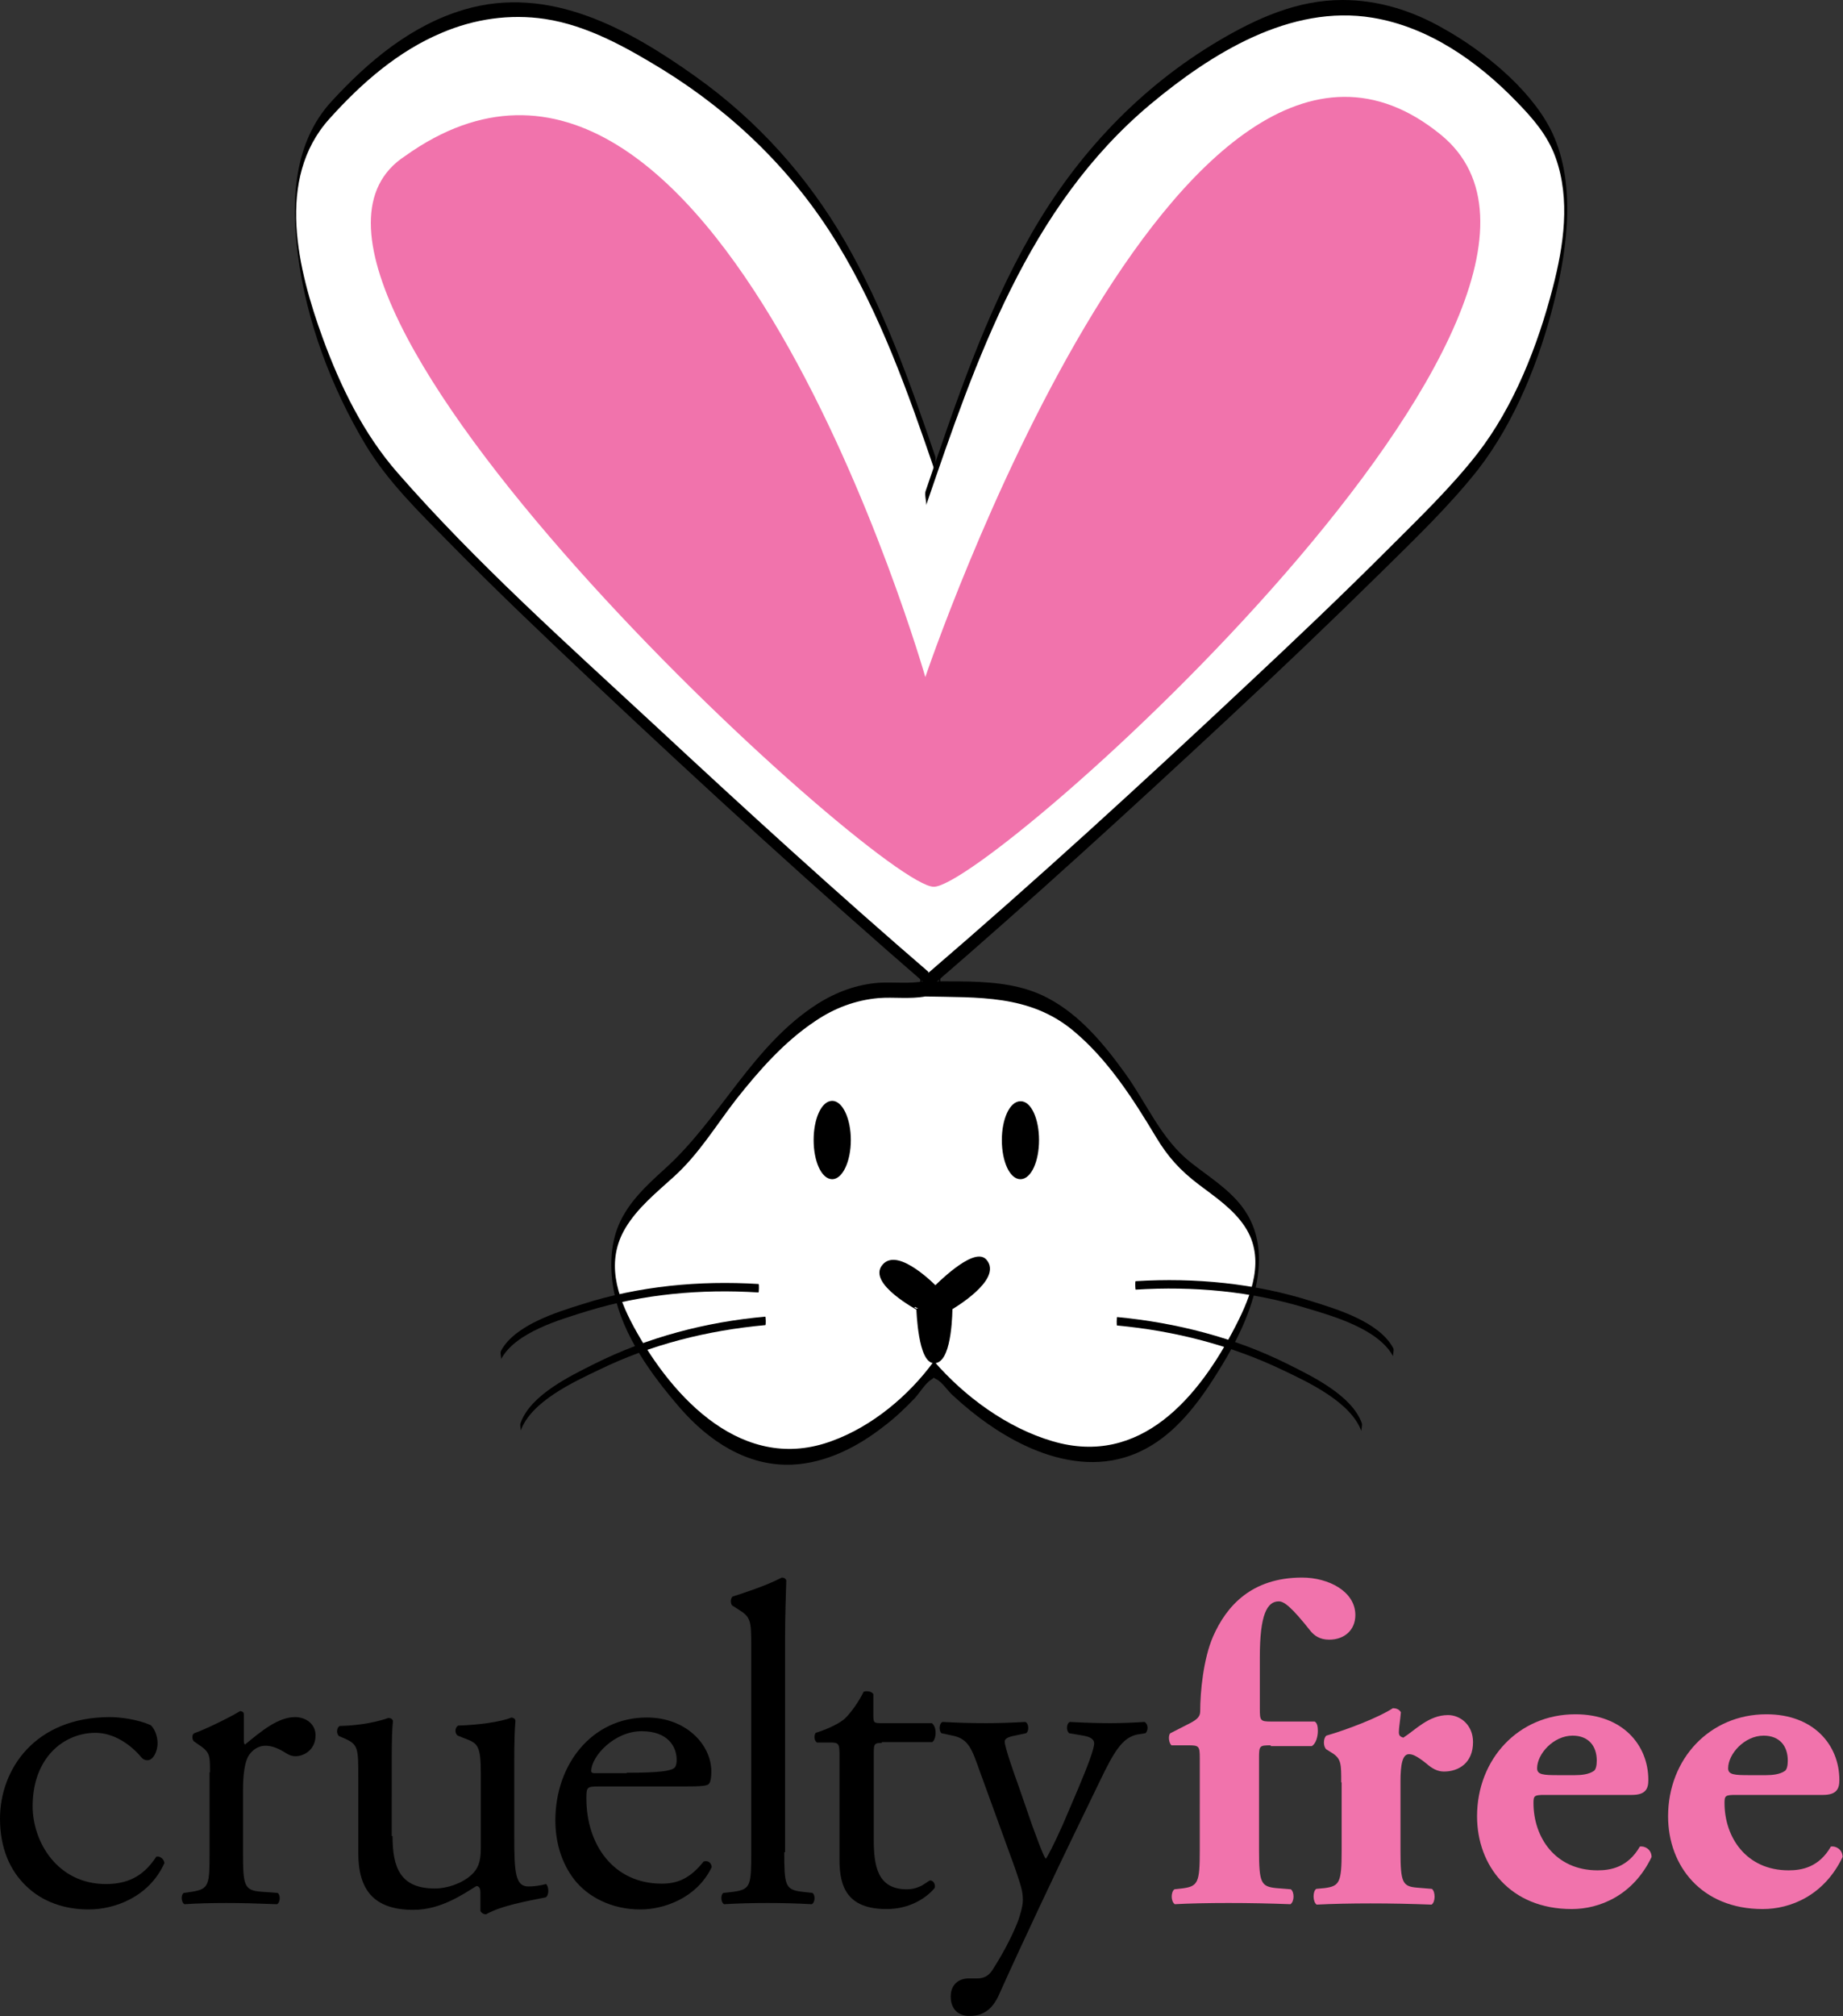
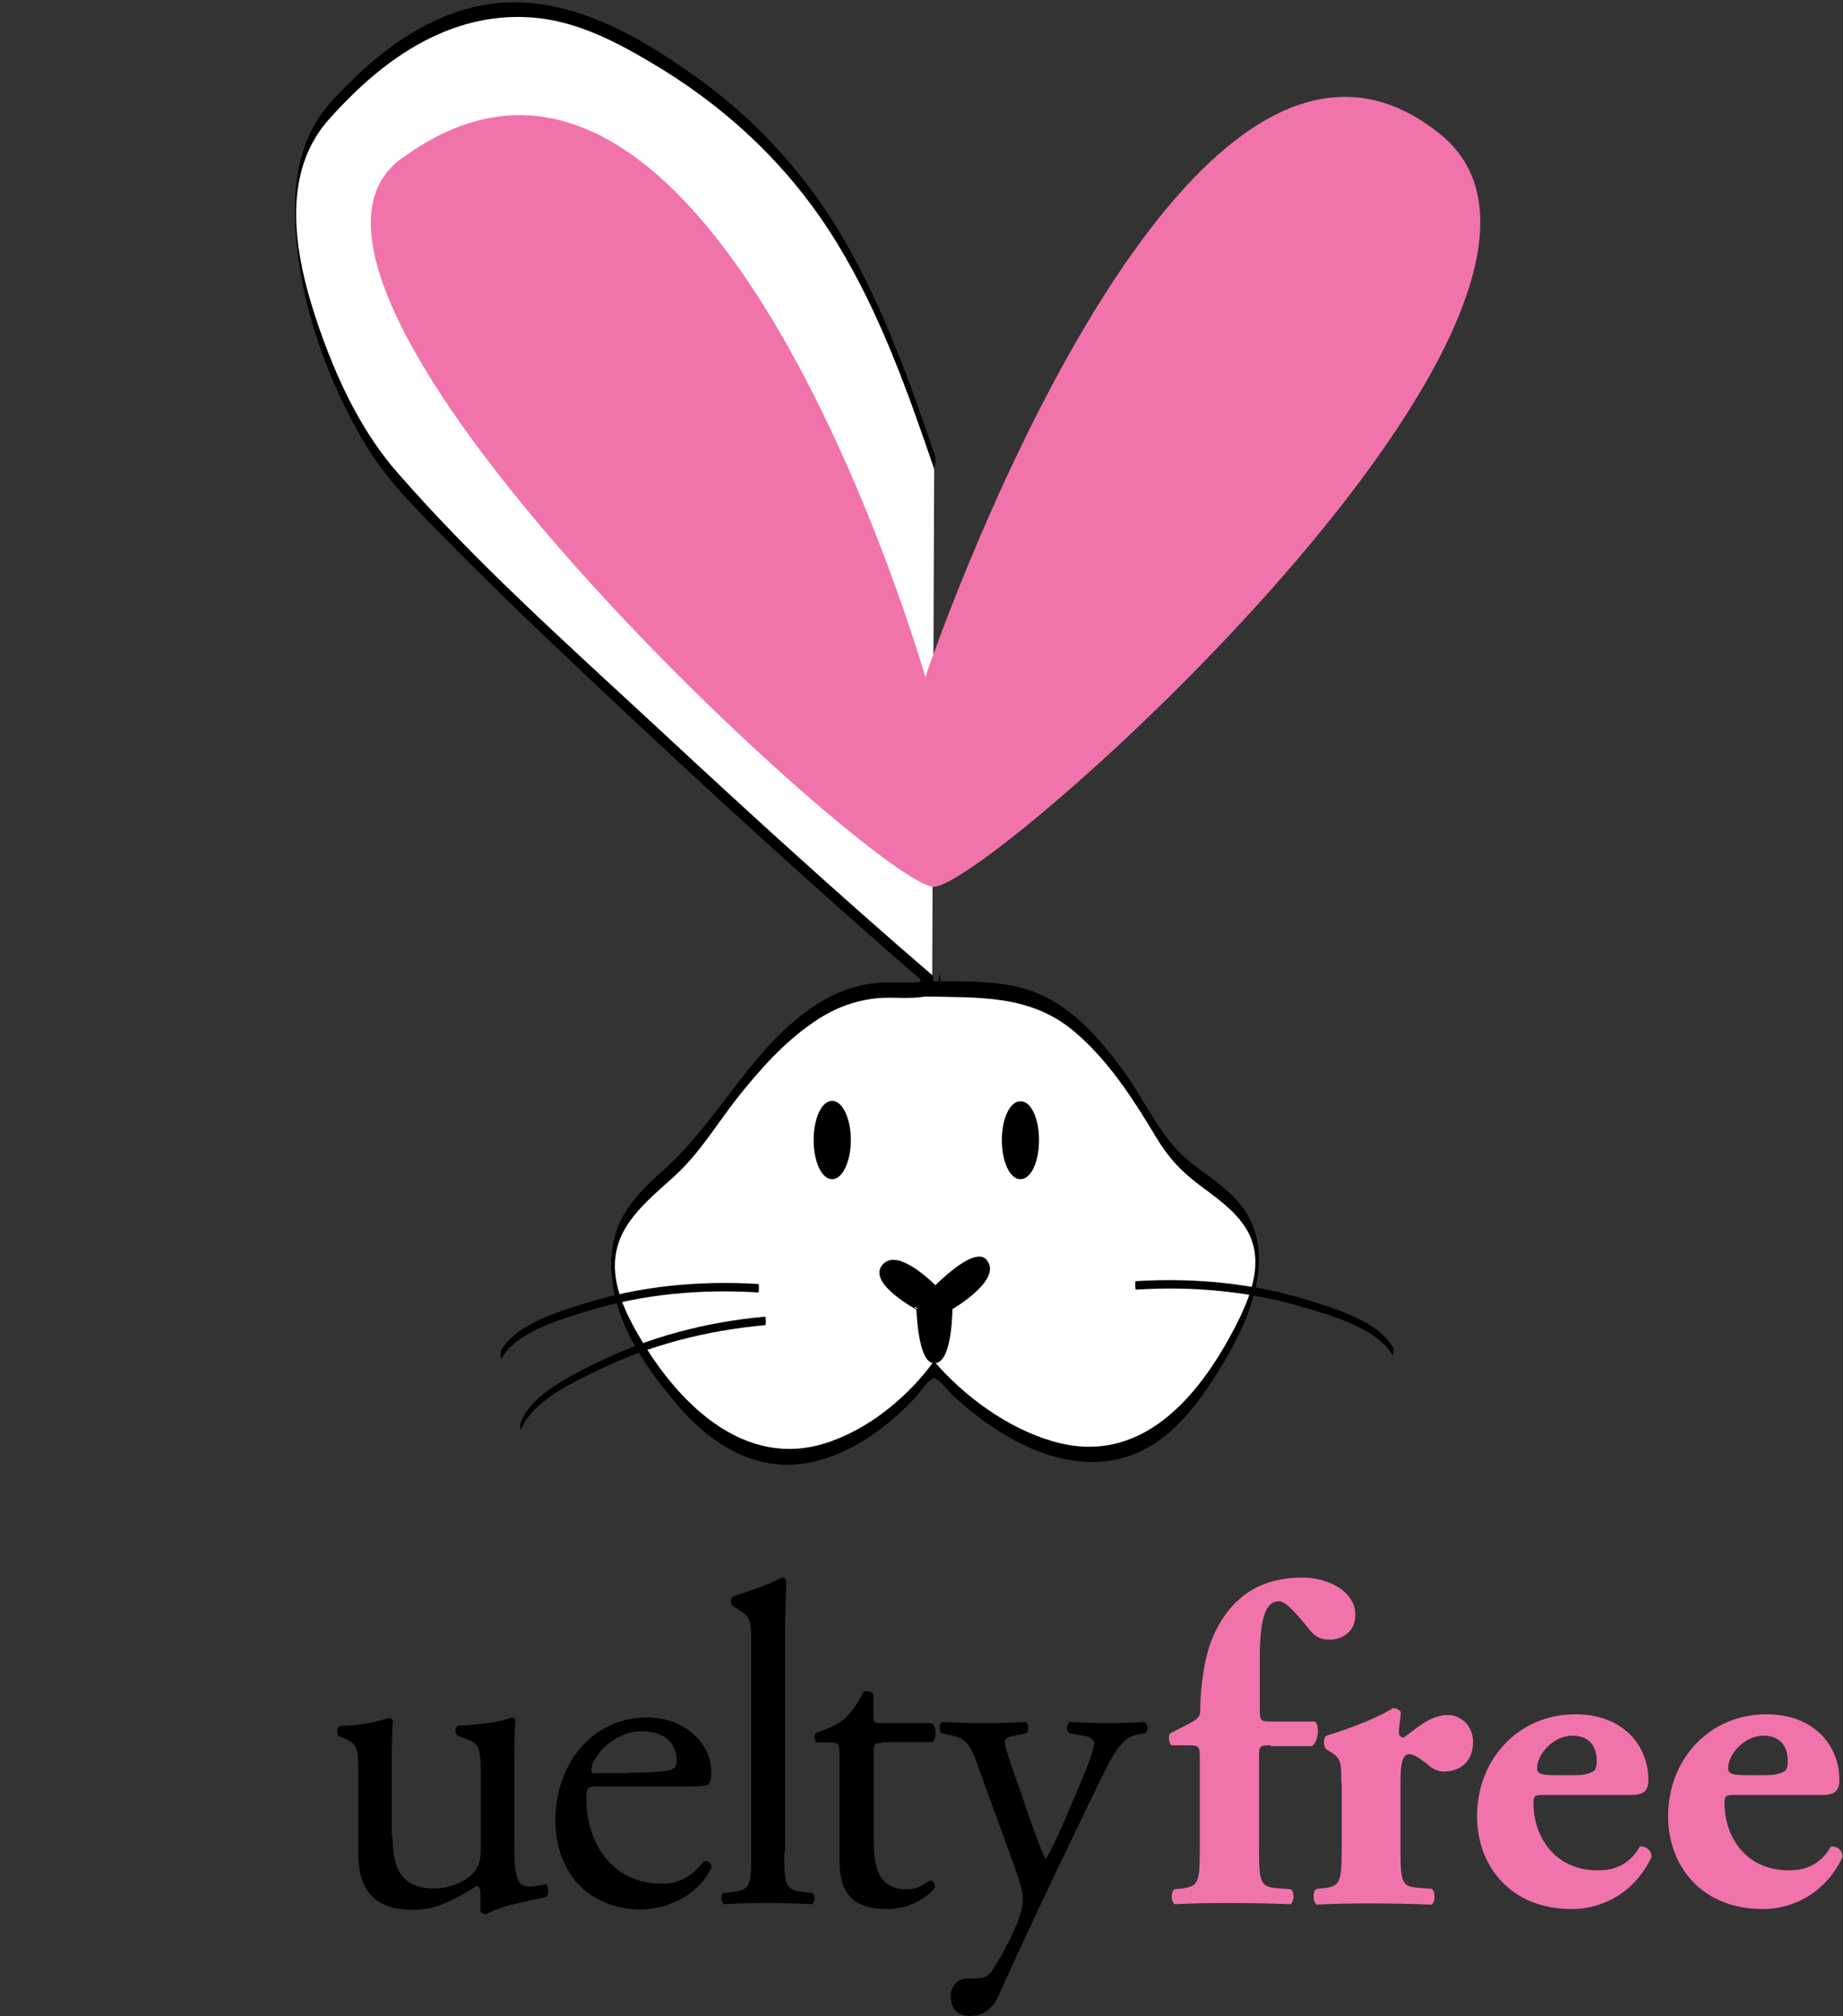
<svg xmlns="http://www.w3.org/2000/svg" version="1.1" id="Layer_1" x="0px" y="0px" viewBox="0 0 457.3 500" enable-background="new 0 0 457.3 500" xml:space="preserve">
  <rect x="0" y="0" width="457.3" height="500" fill="#333333" stroke="none" />
  <g>
    <g>
-       <path d="M37.4,427.8c0.9,0.8,1.7,2.6,1.7,4.5c0,2-1.1,4.2-2.5,4.2c-0.6,0-1.1-0.2-1.6-0.8c-2.5-3-6.7-6-11.3-6    c-7.9,0-15.6,6.2-15.6,18.2c0,8.8,6.1,19.3,18.2,19.3c6.5,0,9.9-2.9,12.5-6.8c0.9-0.2,1.9,0.6,2,1.6c-3.8,8.4-12.3,11.5-18.8,11.5    c-6,0-11.5-1.9-15.5-5.8c-4-3.8-6.5-9.4-6.5-16.7c0-12.2,8.6-25.2,27.3-25.2C29.9,425.8,34.3,426.4,37.4,427.8z" />
-       <path d="M52.1,439.5c0-4.4,0-5-3-7l-1-0.7c-0.5-0.5-0.5-1.7,0.1-2c2.6-0.9,8.6-3.8,11.4-5.5c0.6,0.1,0.9,0.3,0.9,0.8v6.5    c0,0.6,0.1,0.9,0.3,1c4-3.3,8.2-6.8,12.4-6.8c2.8,0,5.1,1.8,5.1,4.5c0,3.7-3,5.2-4.9,5.2c-1.1,0-1.7-0.3-2.5-0.8    c-1.7-1.1-3.4-1.8-5-1.8c-1.8,0-3.2,1-4.1,2.3c-1.1,1.6-1.5,4.9-1.5,8.7v15.4c0,8.1,0.2,9.5,4.5,9.8l4.1,0.3    c0.8,0.6,0.6,2.5-0.2,2.8c-5.3-0.2-8.6-0.3-12.5-0.3c-4.1,0-7.4,0.1-10.4,0.3c-0.8-0.3-1-2.3-0.2-2.8l2.1-0.3    c4.2-0.7,4.3-1.7,4.3-9.8V439.5z" />
      <path d="M97.4,455.3c0,7.8,1.9,13,10.5,13c3,0,6.7-1.2,9.1-3.4c1.5-1.4,2.3-3,2.3-6.5v-18.5c0-7.3-0.8-7.6-4.2-8.9l-1.5-0.6    c-0.8-0.5-0.8-2,0.1-2.5c4.5-0.1,10.7-0.9,13.2-2c0.6,0.1,0.9,0.3,1,0.8c-0.2,2.1-0.3,5.6-0.3,9.8v19c0,8.9,0.3,12.3,3.5,12.3    c1.4,0,2.8-0.2,4.4-0.6c0.7,0.6,0.8,2.8-0.1,3.3c-4.4,0.9-10.9,2-14.8,4.2c-0.6,0-1.1-0.3-1.4-0.8v-4.6c0-1-0.3-1.6-1-1.6    c-3.4,2.1-8.9,5.9-15.6,5.9c-9.9,0-13.7-5-13.7-14.1v-18.8c0-7.1,0-8.1-3.4-9.6l-1.4-0.6c-0.7-0.6-0.6-2.1,0.2-2.5    c5.2-0.1,9.6-1.1,12.1-2c0.7,0.1,1,0.3,1.1,0.8c-0.2,1.9-0.3,4.3-0.3,9.8V455.3z" />
      <path d="M148.5,443c-2.9,0-3,0.2-3,3c0,11.4,6.7,21.1,18.7,21.1c3.7,0,6.9-1.1,10.4-5.5c1.1-0.3,1.9,0.3,2,1.4    c-3.7,7.7-11.9,10.5-17.7,10.5c-7.3,0-13.1-3.2-16.4-7.4c-3.4-4.4-4.7-9.7-4.7-14.7c0-13.9,9.1-25.5,22.7-25.5    c9.7,0,16,6.7,16,13.4c0,1.6-0.2,2.5-0.5,2.9c-0.3,0.7-1.9,0.8-6.7,0.8H148.5z M155.5,439.6c8.4,0,10.8-0.5,11.7-1.1    c0.3-0.2,0.7-0.7,0.7-2.1c0-3.2-2.1-7.1-8.7-7.1c-6.7,0-12.4,6.1-12.5,9.8c0,0.2,0,0.6,0.8,0.6H155.5z" />
      <path d="M194.6,459.3c0,8.1,0.2,9.3,4.3,9.8l2.7,0.3c0.8,0.6,0.6,2.5-0.2,2.8c-3.7-0.2-7-0.3-10.9-0.3c-4.1,0-7.5,0.1-10.8,0.3    c-0.8-0.3-1-2.3-0.2-2.8l2.6-0.3c4.2-0.6,4.3-1.7,4.3-9.8v-51c0-6.7-0.1-7.3-3.5-9.4l-1.1-0.7c-0.6-0.3-0.6-1.9,0-2.3    c2.8-0.9,8.1-2.6,12.2-4.7c0.5,0,0.9,0.2,1.1,0.7c-0.1,3.4-0.3,9-0.3,14V459.3z" />
      <path d="M218.8,432.2c-1.9,0-2,0.3-2,2.7V456c0,6.5,0.8,12.5,8.2,12.5c1.1,0,2.1-0.2,3-0.6c1-0.3,2.5-1.6,2.8-1.6    c0.9,0,1.4,1.2,1.1,1.9c-2,2.4-6.1,5.2-11.9,5.2c-9.7,0-11.7-5.4-11.7-12.2v-25.8c0-3-0.1-3.3-2.4-3.3h-3.2    c-0.7-0.5-0.8-1.7-0.3-2.4c3.3-1,6.1-2.5,7.2-3.5c1.5-1.4,3.6-4.4,4.7-6.7c0.6-0.2,1.9-0.2,2.4,0.6v5.1c0,2,0.1,2.1,2,2.1h12.5    c1.4,1,1.1,4.1,0.1,4.7H218.8z" />
      <path d="M235.9,495.1c0-3,2-4.5,4.5-4.5h2.1c1.8,0,2.9-0.8,3.7-2c3.3-5.1,5.5-9.8,6.5-12.5c0.3-0.9,1.1-3.3,1.1-4.9    c0-2.3-0.5-3.6-1.9-7.8l-8.8-24.2c-1.9-5.3-2.7-8-6.7-8.8l-2.8-0.6c-0.7-0.6-0.6-2.5,0.3-2.8c3.6,0.2,7,0.3,10.7,0.3    c3,0,6.2-0.1,9.8-0.3c0.9,0.3,1,2.3,0.2,2.8l-2.8,0.6c-1.6,0.3-2.5,0.7-2.5,1.5c0,1.4,2.6,8.7,3.3,10.6l3.6,10.4    c0.7,1.8,2.8,7.8,3.3,8c0.3-0.2,2.1-3.7,4.2-8.4l3.8-8.9c2.5-5.9,4-10,4-11.3c0-0.8-0.7-1.6-2.7-1.9l-3.5-0.6    c-0.8-0.6-0.7-2.5,0.2-2.8c3.6,0.2,7,0.3,9.9,0.3c2.8,0,5.4-0.1,8.6-0.3c0.9,0.5,1,2.1,0.2,2.8l-1.9,0.3c-3.7,0.7-5.8,4-9.6,12    l-6.3,13c-3.7,7.6-13,27.2-18.5,39.5c-1.9,4.3-4.6,5.3-7.2,5.3C237.6,500,235.9,498,235.9,495.1z" />
      <path fill="#F173AC" d="M315.3,432.8c-2.8,0-2.9,0.1-2.9,3.2v22.8c0,8.1,0.5,9,4.2,9.4l3.7,0.3c0.9,0.7,0.9,3-0.1,3.7    c-5.3-0.2-10-0.3-15.4-0.3c-5.1,0-9.8,0.1-13.3,0.3c-1-0.7-1-3-0.1-3.7l1.8-0.2c4.1-0.5,4.5-1.4,4.5-9.5V436c0-3-0.2-3.2-2.8-3.2    h-4.2c-0.7-0.5-0.9-2.5-0.3-3l4.9-2.5c1.5-0.8,2.5-1.5,2.5-2.9c0-4.9,0.8-13.1,3.2-18.6c3.3-7.5,9.5-14.6,22.1-14.6    c6.5,0,13.2,3.4,13.2,9.3c0,3.7-2.7,6.1-6.5,6.1c-2.4,0-3.7-1.1-4.5-2c-4.9-6.2-6.7-7.5-8-7.5c-2.9,0-4.7,3.3-4.7,13.8v12.8    c0,3,0.1,3.2,2.9,3.2h10.7c0.6,0.3,0.8,1.2,0.8,2.3c0,1.5-0.5,3.2-1.5,3.8H315.3z" />
      <path fill="#F173AC" d="M332.8,442c0-4.5,0-5.8-2.1-7.2l-1.6-1c-0.8-0.7-0.8-2.7,0-3.4c5.2-1.5,13-4.5,16.5-6.8c0.9,0,1.6,0.3,2,1    c-0.2,2.3-0.5,3.8-0.5,4.9c0,0.8,0.2,1.1,1.1,1.4c3-1.9,6.3-5.6,11.1-5.6c3,0,6.2,2.4,6.2,6.7c0,5.2-3.6,7.3-7.2,7.3    c-1.6,0-2.9-0.7-4.4-2c-2.6-2.1-3.6-2.3-4.3-2.3c-1.6,0-2.1,2.5-2.1,6.8V459c0,7.9,0.5,8.8,4.2,9.1l3.6,0.3    c0.9,0.7,0.9,3.3-0.1,3.9c-5.4-0.2-9.9-0.3-15.2-0.3c-4.6,0-9.6,0.1-13.3,0.3c-1-0.7-1-3.3-0.1-3.9l2.1-0.2    c3.7-0.5,4.2-1.4,4.2-9.3V442z" />
      <path fill="#F173AC" d="M383.3,445.1c-2.6,0-2.8,0.2-2.8,2c0,8.5,5.4,16.7,15.9,16.7c3.2,0,7.5-0.7,10.5-5.9    c1.2-0.2,2.9,0.7,2.9,2.6c-4.6,9.6-13,12.9-19.8,12.9c-15.2,0-23.5-10.7-23.5-23c0-14.2,10.3-25.3,24.4-25.3    c11.7,0,18.1,7.6,18.1,16.3c0,2.1-0.6,3.7-4.1,3.7H383.3z M390.8,440.2c1.6,0,3.4-0.2,4.6-1c0.6-0.3,0.8-1.5,0.8-2.6    c0-3.7-2.1-6.2-6-6.2c-4.7,0-8.8,4.5-8.8,8.1c0,1.6,1.6,1.7,5.2,1.7H390.8z" />
      <path fill="#F173AC" d="M430.7,445.1c-2.6,0-2.8,0.2-2.8,2c0,8.5,5.4,16.7,15.9,16.7c3.2,0,7.5-0.7,10.5-5.9    c1.2-0.2,2.9,0.7,2.9,2.6c-4.6,9.6-13,12.9-19.8,12.9c-15.2,0-23.5-10.7-23.5-23c0-14.2,10.3-25.3,24.4-25.3    c11.7,0,18.1,7.6,18.1,16.3c0,2.1-0.6,3.7-4.1,3.7H430.7z M438.2,440.2c1.6,0,3.4-0.2,4.6-1c0.6-0.3,0.8-1.5,0.8-2.6    c0-3.7-2.1-6.2-6-6.2c-4.7,0-8.8,4.5-8.8,8.1c0,1.6,1.6,1.7,5.2,1.7H438.2z" />
    </g>
    <g>
      <path fill="#FFFFFF" d="M229.4,245.2c-11.1,2.1-24.4-8.2-55.4,37.3c-9.8,14.4-40.5,21.9-6.4,63.5c31.3,38.2,64.1-6.5,64.1-6.5    s38.4,44.1,66.1,5.5c33.1-46.4-0.6-47.3-8.9-61.5C264.6,241.6,252.9,245.7,229.4,245.2" />
      <g>
        <path d="M229.4,243.3c-3.7,0.7-7.5,0.2-11.3,0.4c-5.5,0.4-10.6,2.3-15.2,5.2c-16.2,10.3-24.1,28.5-38,41c-4.4,4-9,8.2-11.4,13.9     c-2.2,5.2-2.2,11.4-1.1,16.8c2.2,10.7,9.3,20.4,16.3,28.5c7.1,8.2,16.7,14.6,27.9,14.1c8.4-0.4,16.2-4.4,22.7-9.5     c2.8-2.1,5.3-4.5,7.7-7c1.2-1.3,2.6-3.7,4.1-4.6c1.3-0.8-0.1-0.7,1.2-0.1c1.4,0.6,3,3.1,4.2,4.1c5.3,4.9,11.3,9.3,17.9,12.4     c7.7,3.6,16.4,5.4,24.7,2.9c11.3-3.4,18.4-13.4,24.2-23c6.7-11,13.9-27.5,4.8-39.3c-3.4-4.4-8.3-7.4-12.6-10.8     c-7.4-5.8-10.9-14.6-16.3-22.1C274,259,268,251.7,260,247.5c-6-3.2-12.7-3.9-19.4-4.1C236.9,243.3,233.1,243.4,229.4,243.3     c-0.3,0-0.3,3.8,0,3.8c13.3,0.3,26-0.5,36.8,8.4c8.6,7.1,14.9,16.9,20.6,26.4c3,5,6,8.3,10.6,11.8c4.1,3.1,8.6,6.1,11.5,10.5     c5.2,7.9,1.6,17-2.3,24.6c-9.1,17.7-23.6,35-45.4,28.6c-11.3-3.3-21.9-11.1-29.5-19.9c0,0,0,0,0,0.1     c-6.2,8.5-15.3,16.1-25.2,19.7c-22,8.2-39.5-10.4-49.2-28.2c-4.3-7.9-7-16.4-2.1-24.6c3-5,7.7-8.8,12-12.7     c6.2-5.6,10.3-12.5,15.4-19.1c5.7-7.2,12-14.4,19.7-19.5c4.7-3.2,10-5.2,15.7-5.7c3.8-0.3,7.7,0.3,11.6-0.4     C229.9,247,229.5,243.3,229.4,243.3L229.4,243.3z" />
      </g>
    </g>
    <path stroke="#000000" stroke-width="0.849" stroke-linecap="round" d="M219.3,313.9c3.5-4.2,12.8,5.4,12.8,5.4s9.5-9.7,12.3-6.7   c4.1,4.5-8.5,11.8-8.5,11.8s0,12.6-3.8,13.2c-3.9,0.7-4.3-13.1-4.3-13.1S215.7,318,219.3,313.9z" />
    <g>
      <path d="M129.2,354.8c2.5-7.2,13.1-12.1,19.4-15.1c12.9-6.3,27-9.8,41.3-11.1c0.2,0,0.1-2.1,0-2.1c-14.7,1.3-29.2,5.1-42.4,11.7    c-6,3-15.8,7.7-18.3,14.6C128.9,353.4,129.3,354.5,129.2,354.8L129.2,354.8z" />
    </g>
    <g>
-       <path d="M337.9,352.9c-2.5-6.9-12.3-11.6-18.3-14.6c-13.2-6.6-27.7-10.3-42.4-11.7c-0.1,0-0.2,2.1,0,2.1    c14.2,1.3,28.3,4.9,41.2,11.1c6.3,3,16.8,7.9,19.4,15.1C337.7,354.6,338.1,353.5,337.9,352.9L337.9,352.9z" />
-     </g>
+       </g>
    <g>
      <path d="M124.3,337.1c3.6-6.8,14.8-9.9,21.5-12c13.7-4.2,28.1-5.5,42.4-4.6c0.1,0,0.2-2.1,0-2.1c-14.7-0.9-29.6,0.5-43.7,5    c-6.4,2-16.8,5.2-20.2,11.6C124,335.6,124.5,336.8,124.3,337.1L124.3,337.1z" />
    </g>
    <g>
      <path d="M345.7,334.3c-3.5-6.5-13.8-9.6-20.2-11.6c-14.1-4.5-29-5.9-43.7-5c-0.2,0-0.1,2.1,0,2.1c14.3-0.9,28.7,0.4,42.4,4.6    c6.7,2,17.9,5.2,21.5,12C345.5,336.1,346,334.8,345.7,334.3L345.7,334.3z" />
    </g>
    <path stroke="#000000" stroke-width="0.629" d="M210.8,282.7c0,5.2-2,9.4-4.3,9.4c-2.4,0-4.3-4.2-4.3-9.4c0-5.2,1.9-9.4,4.3-9.4   C208.8,273.3,210.8,277.5,210.8,282.7z" />
    <path stroke="#000000" stroke-width="0.629" d="M257.5,282.7c0,5.2-1.9,9.4-4.3,9.4c-2.4,0-4.3-4.2-4.3-9.4c0-5.1,1.9-9.3,4.3-9.3   C255.6,273.3,257.5,277.6,257.5,282.7z" />
    <g>
      <g>
        <path fill="#FFFFFF" d="M231.3,243.7c-33.2-28.5-119.9-107.5-136.6-129.1c-11.6-15-33.3-65.4-13.3-86.7     c5.8-6.2,32.8-38.3,69.3-20c50.7,25.3,65.1,60.3,81.1,107" />
        <g>
          <path d="M231.3,241.8c-23.5-20.2-46.5-41.2-69.2-62.3c-21.6-20-44-40-63.4-62.2c-8.5-9.7-14.2-21.4-18.6-33.4      c-6.2-17-11.8-39.5,1.6-54.4c7.9-8.8,17-16.8,28-21.4c8-3.4,16.8-4.7,25.5-3.4c10.6,1.6,20.3,7.1,29.3,12.6      c17.6,10.9,32.4,25.3,43.2,43c10.7,17.5,17.6,37,24.2,56.3c-0.2-0.6,0.5-2.6,0.1-3.6c-6.2-18.2-12.7-36.4-22.3-53.1      C200.4,43.8,188,30,172.9,19.2c-16.8-12-36.6-23.1-57.8-16.8C102,6.3,91.4,15.2,82.3,25.1c-9.5,10.3-10.1,24.7-8.4,38      c2.1,16.5,8.3,33,16.8,47.2c5.5,9.1,13.2,16.6,20.6,24.1c11.7,11.9,23.7,23.3,35.8,34.7c27.6,26,55.6,51.6,84.3,76.4      C230.9,245.2,232.1,242.4,231.3,241.8L231.3,241.8z" />
        </g>
      </g>
      <g>
        <g>
          <path d="M233.1,245.5c0.3,0,0.3-3.8,0-3.8C232.9,241.7,232.9,245.5,233.1,245.5L233.1,245.5z" />
        </g>
      </g>
    </g>
    <g>
      <g>
-         <path fill="#FFFFFF" d="M230.4,243.3c33.1-28.5,119.9-107.5,136.5-129.1c11.6-15,33.4-65.4,13.3-86.7c-5.8-6.2-32.8-38.3-69.3-20     c-50.7,25.4-65.1,69.4-81.1,116.1" />
        <g>
-           <path d="M230.4,245.2c25.2-21.7,49.7-44.1,74-66.7c12.9-12,25.7-24.2,38.3-36.6c8.2-8.1,16.8-16.3,24-25.4      c9.3-12,15.4-27.4,19-42c3.3-13.3,5.5-30-1.1-42.7c-5.3-10.1-16.7-19.3-26.4-24.7C350.4,2.6,341.9,0,333.1,0      c-11.2,0-21.2,4.5-30.7,10.1c-19.6,11.6-35.2,28.2-46.5,47.9c-11.5,20-18.8,42-26.2,63.7c-0.4,1,0.3,3,0.1,3.6      c12.4-36.2,25.3-74,55.6-99.4C300.5,13.3,320.1,1,340.6,4.4c13.9,2.3,26,10.8,35.6,20.7c4.1,4.2,7.8,8.4,9.8,14      c3.7,10.4,2,21.8-0.7,32.2c-3.7,14.3-9.6,29.5-18.8,41.3c-6.5,8.3-14.3,15.8-21.7,23.2c-11.7,11.7-23.7,23.1-35.8,34.4      c-25.8,24.2-51.9,48.1-78.7,71.1C229.6,242,230.8,244.8,230.4,245.2L230.4,245.2z" />
-         </g>
+           </g>
      </g>
      <g>
        <g>
          <path d="M228.5,245.1c0.3,0,0.3-3.8,0-3.8C228.3,241.3,228.3,245.1,228.5,245.1L228.5,245.1z" />
        </g>
      </g>
    </g>
    <path fill="#F173AC" d="M100.5,38.7C53.3,69.5,217.7,219.9,231.7,219.9c14.1,0,176.6-145.1,125.8-186.5   c-64.7-52.8-127.9,134.5-127.9,134.5S177-15.9,100.5,38.7z" />
  </g>
</svg>